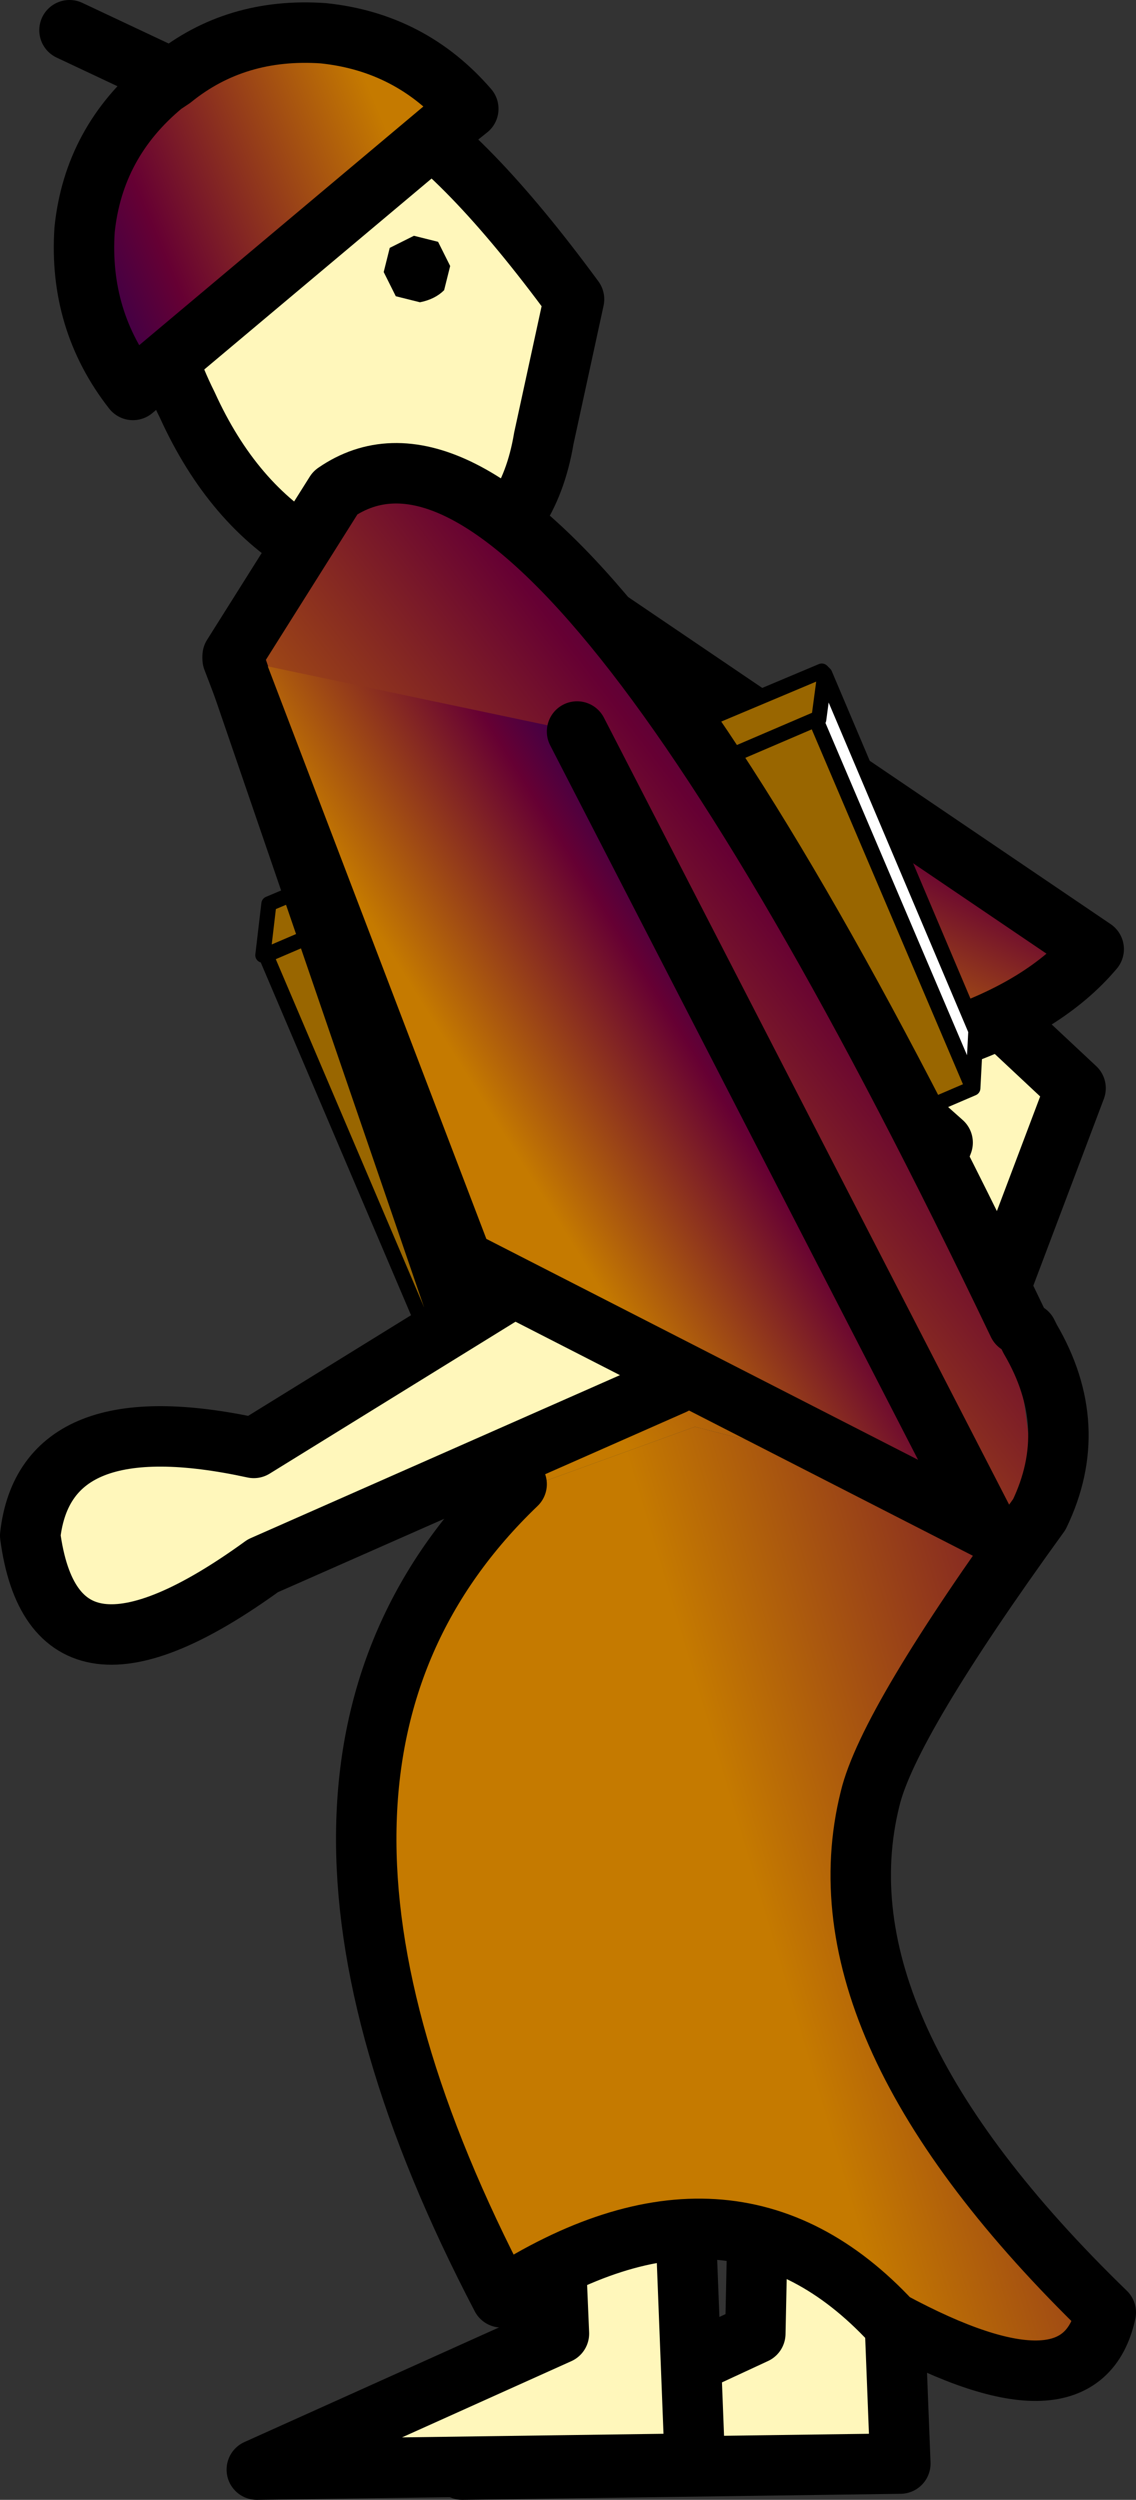
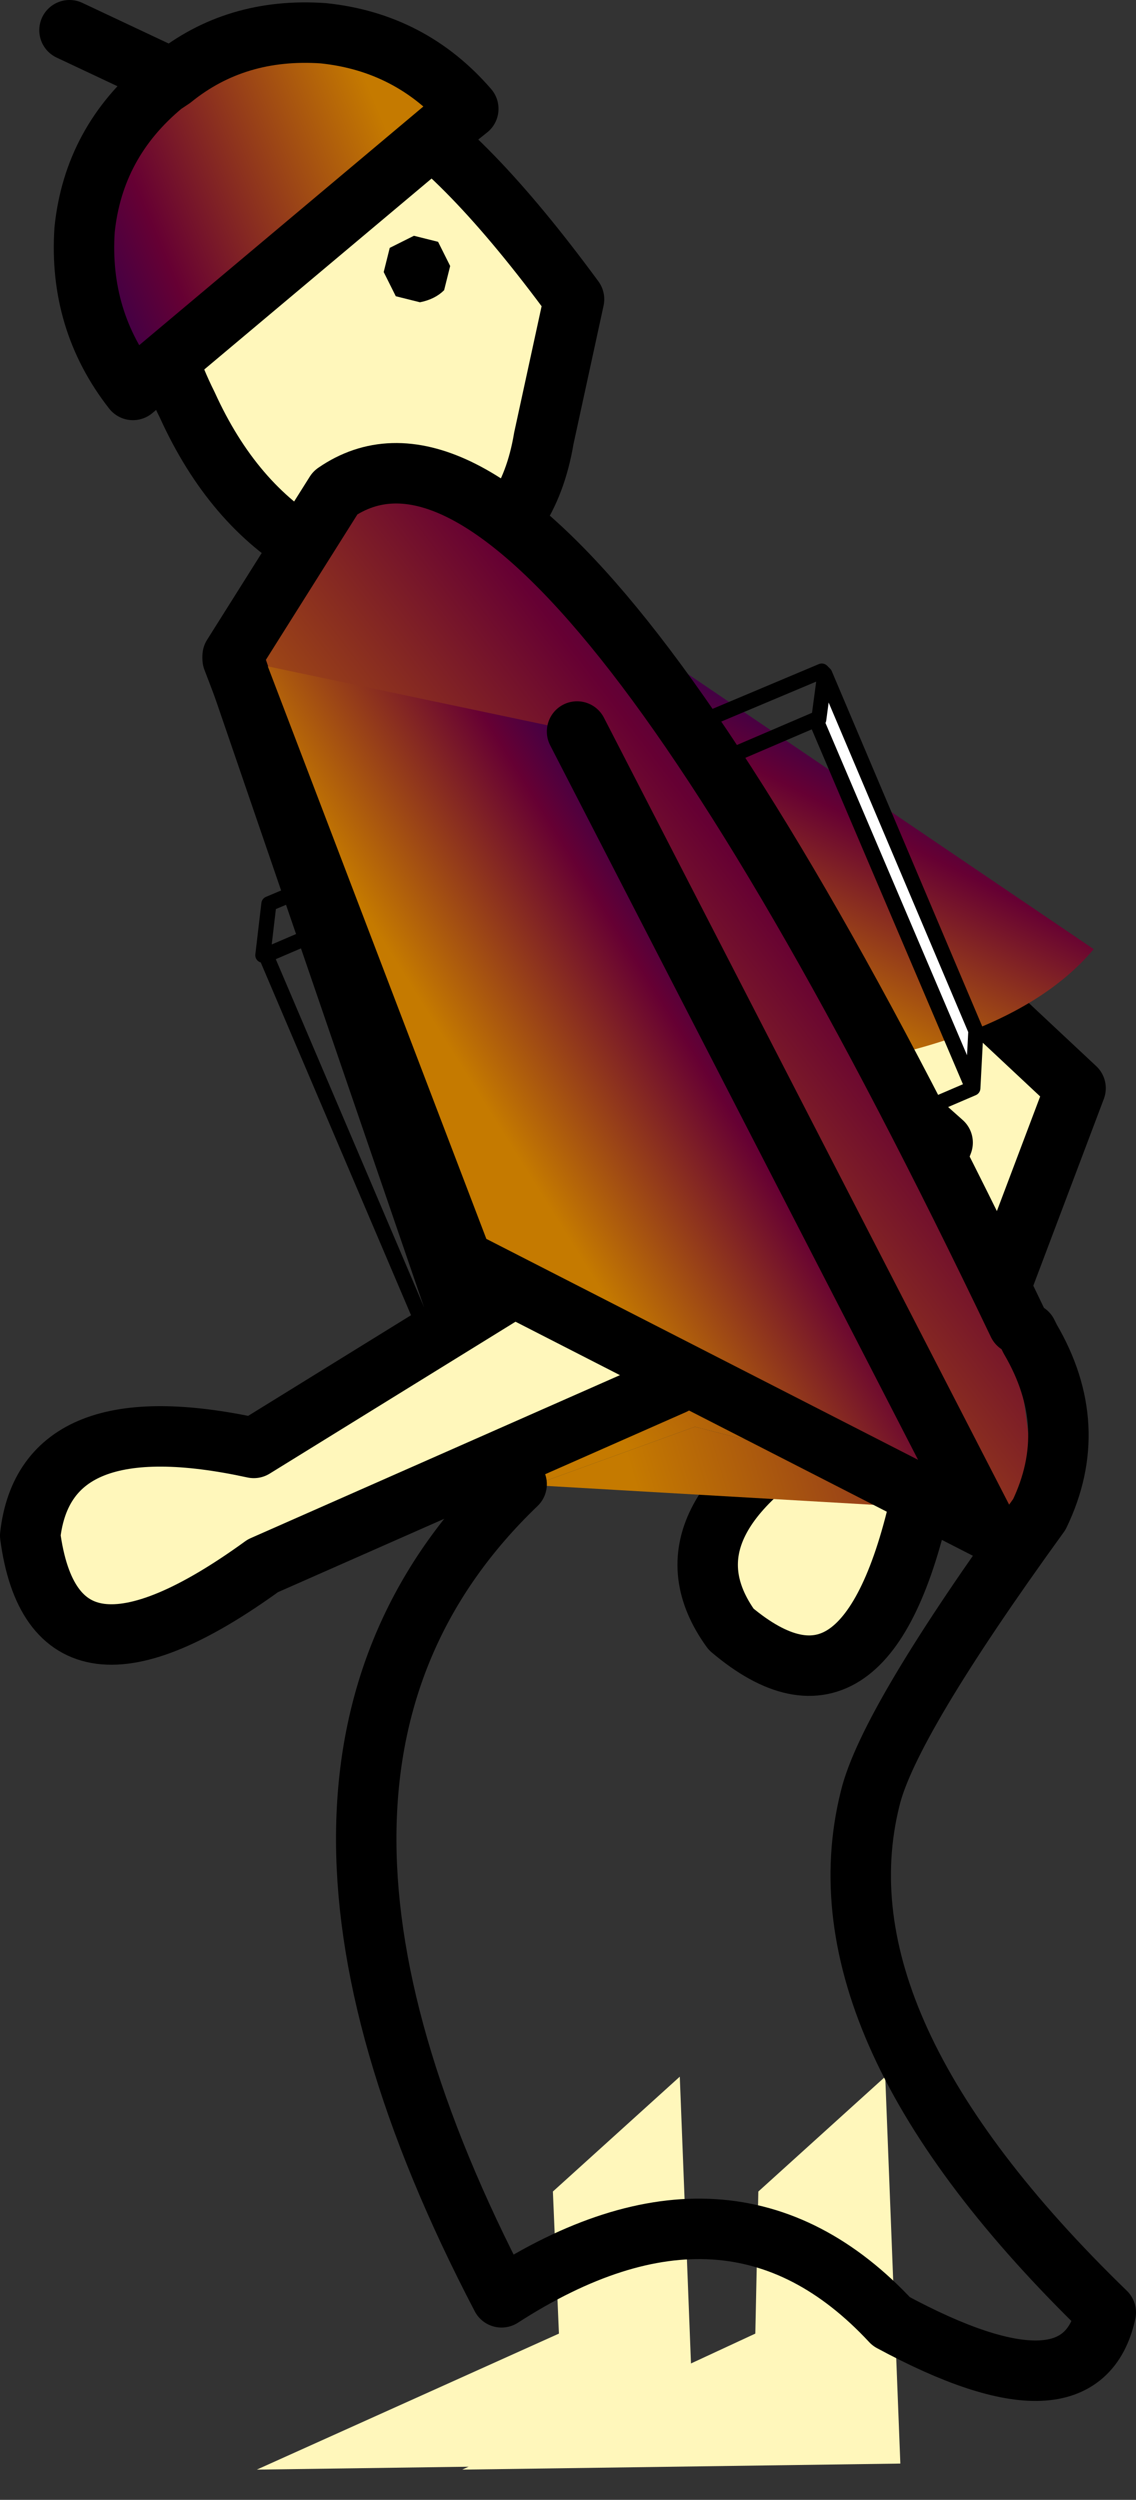
<svg xmlns="http://www.w3.org/2000/svg" height="41.35px" width="18.8px">
  <rect width="100%" height="100%" fill="#333333" stroke="none" />
  <g transform="matrix(1.0, 0.0, 0.0, 1.0, 82.3, 22.5)">
    <path d="M-67.4 18.25 L-74.65 18.35 -69.8 16.1 -69.75 13.75 -67.65 11.85 -67.4 18.25" fill="#fff7bb" fill-rule="evenodd" stroke="none" />
-     <path d="M-67.4 18.25 L-67.65 11.85 -69.75 13.75 -69.8 16.1 -74.65 18.35 -67.4 18.25 Z" fill="none" stroke="#000000" stroke-linecap="round" stroke-linejoin="round" stroke-width="1.0" />
    <path d="M-78.05 18.35 L-73.05 16.1 -73.15 13.75 -71.05 11.85 -70.8 18.25 -78.05 18.35" fill="#fff7bb" fill-rule="evenodd" stroke="none" />
-     <path d="M-78.05 18.35 L-70.8 18.25 -71.05 11.85 -73.15 13.75 -73.05 16.1 -78.05 18.35 Z" fill="none" stroke="#000000" stroke-linecap="round" stroke-linejoin="round" stroke-width="1.0" />
    <path d="M-77.15 -13.4 Q-78.45 -14.15 -79.2 -15.8 -80.0 -17.4 -79.7 -18.95 -79.45 -20.45 -78.35 -20.95 -77.25 -21.5 -75.9 -20.75 -74.6 -20.0 -72.8 -17.55 L-73.3 -15.25 Q-73.55 -13.75 -74.7 -13.2 -75.8 -12.65 -77.15 -13.4" fill="#fff7bb" fill-rule="evenodd" stroke="none" />
    <path d="M-77.15 -13.4 Q-75.8 -12.65 -74.7 -13.2 -73.55 -13.75 -73.3 -15.25 L-72.8 -17.55 Q-74.6 -20.0 -75.9 -20.75 -77.25 -21.5 -78.35 -20.95 -79.45 -20.45 -79.7 -18.95 -80.0 -17.4 -79.2 -15.8 -78.45 -14.15 -77.15 -13.4 Z" fill="none" stroke="#000000" stroke-linecap="round" stroke-linejoin="round" stroke-width="1.0" />
    <path d="M-75.05 -18.5 L-74.85 -18.1 -74.95 -17.7 Q-75.1 -17.55 -75.35 -17.5 L-75.75 -17.6 -75.95 -18.0 -75.85 -18.4 -75.45 -18.6 -75.05 -18.5" fill="#000000" fill-rule="evenodd" stroke="none" />
    <path d="M-74.55 -20.7 L-74.8 -20.5 -80.1 -16.05 Q-81.0 -17.2 -80.9 -18.7 -80.75 -20.15 -79.6 -21.1 L-79.45 -21.2 Q-78.4 -22.05 -76.95 -21.95 -75.5 -21.8 -74.55 -20.7" fill="url(#gradient0)" fill-rule="evenodd" stroke="none" />
    <path d="M-74.55 -20.7 Q-75.5 -21.8 -76.95 -21.95 -78.4 -22.05 -79.45 -21.2 L-79.6 -21.1 Q-80.75 -20.15 -80.9 -18.7 -81.0 -17.2 -80.1 -16.05 L-74.8 -20.5 -74.55 -20.7 M-79.45 -21.2 L-81.15 -22.0" fill="none" stroke="#000000" stroke-linecap="round" stroke-linejoin="round" stroke-width="1.0" />
    <path d="M-72.15 -8.45 L-71.5 -11.05 -64.5 -4.5 -67.05 2.25 Q-67.95 6.35 -70.2 4.45 -71.5 2.65 -68.45 0.95 L-66.7 -3.6 -72.15 -8.45" fill="#fff7bb" fill-rule="evenodd" stroke="none" />
    <path d="M-72.15 -8.45 L-71.5 -11.05 -64.5 -4.5 -67.05 2.25 Q-67.95 6.35 -70.2 4.45 -71.5 2.65 -68.45 0.95 L-66.7 -3.6 -72.15 -8.45 Z" fill="none" stroke="#000000" stroke-linecap="round" stroke-linejoin="round" stroke-width="1.0" />
    <path d="M-76.5 -11.4 L-73.35 -13.0 -64.2 -6.8 Q-65.8 -4.9 -70.6 -4.65 L-76.5 -11.4" fill="url(#gradient1)" fill-rule="evenodd" stroke="none" />
-     <path d="M-73.35 -13.0 L-64.2 -6.8 Q-65.8 -4.9 -70.6 -4.65 L-76.5 -11.4" fill="none" stroke="#000000" stroke-linecap="round" stroke-linejoin="round" stroke-width="1.0" />
-     <path d="M-77.9 -6.7 L-77.95 -6.7 -77.85 -7.55 -68.7 -11.4 -68.65 -11.35 -68.75 -10.6 -68.8 -10.6 -66.2 -4.5 -75.3 -0.6 -77.9 -6.7 -68.8 -10.6 -77.9 -6.7" fill="#996600" fill-rule="evenodd" stroke="none" />
    <path d="M-77.9 -6.7 L-77.95 -6.7 -77.9 -6.7 M-68.7 -11.4 L-68.65 -11.45 -68.65 -11.35 -68.7 -11.4" fill="#ff0000" fill-rule="evenodd" stroke="none" />
    <path d="M-68.65 -11.35 L-66.15 -5.45 -66.2 -4.5 -68.8 -10.6 -68.75 -10.6 -68.65 -11.35" fill="#ffffff" fill-rule="evenodd" stroke="none" />
    <path d="M-77.95 -6.7 L-77.9 -6.7 -68.8 -10.6 -68.75 -10.6 -68.65 -11.35 -68.7 -11.4 -77.85 -7.55 -77.95 -6.7 M-68.65 -11.35 L-66.15 -5.45 -66.2 -4.5 -75.3 -0.6 -77.9 -6.7 M-66.2 -4.5 L-68.8 -10.6" fill="none" stroke="#000000" stroke-linecap="round" stroke-linejoin="round" stroke-width="0.25" />
    <path d="M-65.45 -0.6 L-65.3 -0.45 -65.25 -0.35 -65.3 -0.45 -64.7 0.15 -65.25 -0.35 -65.4 -0.5 -65.3 -0.35 -65.25 -0.25 -65.1 0.05 -65.35 0.1 -65.35 0.15 -65.1 0.05 -65.0 0.3 -65.0 0.35 -65.0 0.4 -65.2 0.35 -65.35 0.25 -65.4 0.35 -65.1 2.55 -70.8 1.1 -73.7 2.15 -73.75 2.05 -78.45 -11.65 -76.75 -14.35 Q-73.2 -16.8 -65.45 -0.6" fill="url(#gradient2)" fill-rule="evenodd" stroke="none" />
-     <path d="M-73.75 2.05 L-73.7 2.15 -70.8 1.1 -65.1 2.55 Q-67.6 6.0 -67.9 7.25 -68.85 11.05 -64.0 15.75 -64.4 17.6 -67.55 15.9 -70.2 13.05 -74.0 15.5 -78.6 6.7 -73.75 2.05" fill="url(#gradient3)" fill-rule="evenodd" stroke="none" />
+     <path d="M-73.75 2.05 L-73.7 2.15 -70.8 1.1 -65.1 2.55 " fill="url(#gradient3)" fill-rule="evenodd" stroke="none" />
    <path d="M-65.45 -0.6 Q-73.2 -16.8 -76.75 -14.35 L-78.45 -11.65 -73.75 2.05 Q-78.6 6.7 -74.0 15.5 -70.2 13.05 -67.55 15.9 -64.4 17.6 -64.0 15.75 -68.85 11.05 -67.9 7.25 -67.6 6.0 -65.1 2.55 -64.4 1.1 -65.25 -0.35 L-65.3 -0.45" fill="none" stroke="#000000" stroke-linecap="round" stroke-linejoin="round" stroke-width="1.0" />
    <path d="M-72.95 -1.7 L-71.15 0.4 -77.95 3.4 Q-81.4 5.9 -81.8 2.9 -81.55 0.7 -78.1 1.45 L-73.0 -1.7 -72.95 -1.7" fill="#fff7bb" fill-rule="evenodd" stroke="none" />
    <path d="M-72.95 -1.7 L-71.15 0.4 -77.95 3.4 Q-81.4 5.9 -81.8 2.9 -81.55 0.7 -78.1 1.45 L-73.0 -1.7 -72.95 -1.7 Z" fill="none" stroke="#000000" stroke-linecap="round" stroke-linejoin="round" stroke-width="1.0" />
    <path d="M-78.45 -11.6 L-72.75 -10.4 -65.95 2.8 -74.65 -1.65 -78.45 -11.6" fill="url(#gradient4)" fill-rule="evenodd" stroke="none" />
    <path d="M-72.75 -10.4 L-65.95 2.8 -74.65 -1.65 -78.45 -11.6" fill="none" stroke="#000000" stroke-linecap="round" stroke-linejoin="round" stroke-width="1.0" />
  </g>
  <defs>
    <linearGradient gradientTransform="matrix(-0.004, 0.002, 0.008, 0.019, -61.4, 23.5)" gradientUnits="userSpaceOnUse" id="gradient0" spreadMethod="pad" x1="-819.2" x2="819.2">
      <stop offset="0.0" stop-color="#c57a00" />
      <stop offset="0.573" stop-color="#660033" />
      <stop offset="1.0" stop-color="#000066" />
    </linearGradient>
    <linearGradient gradientTransform="matrix(0.002, -0.003, 0.008, 0.004, -69.7, -9.25)" gradientUnits="userSpaceOnUse" id="gradient1" spreadMethod="pad" x1="-819.2" x2="819.2">
      <stop offset="0.0" stop-color="#c57a00" />
      <stop offset="0.573" stop-color="#660033" />
      <stop offset="1.0" stop-color="#000066" />
    </linearGradient>
    <linearGradient gradientTransform="matrix(0.006, -0.005, 0.013, 0.017, -65.3, -0.4)" gradientUnits="userSpaceOnUse" id="gradient2" spreadMethod="pad" x1="-819.2" x2="819.2">
      <stop offset="0.0" stop-color="#c57a00" />
      <stop offset="0.573" stop-color="#660033" />
      <stop offset="1.0" stop-color="#000066" />
    </linearGradient>
    <linearGradient gradientTransform="matrix(0.008, -0.002, 0.006, 0.02, -64.9, 1.55)" gradientUnits="userSpaceOnUse" id="gradient3" spreadMethod="pad" x1="-819.2" x2="819.2">
      <stop offset="0.0" stop-color="#c57a00" />
      <stop offset="0.573" stop-color="#660033" />
      <stop offset="1.0" stop-color="#000066" />
    </linearGradient>
    <linearGradient gradientTransform="matrix(0.003, -0.002, 0.005, 0.008, -71.4, -5.2)" gradientUnits="userSpaceOnUse" id="gradient4" spreadMethod="pad" x1="-819.2" x2="819.2">
      <stop offset="0.0" stop-color="#c57a00" />
      <stop offset="0.573" stop-color="#660033" />
      <stop offset="1.0" stop-color="#000066" />
    </linearGradient>
  </defs>
</svg>